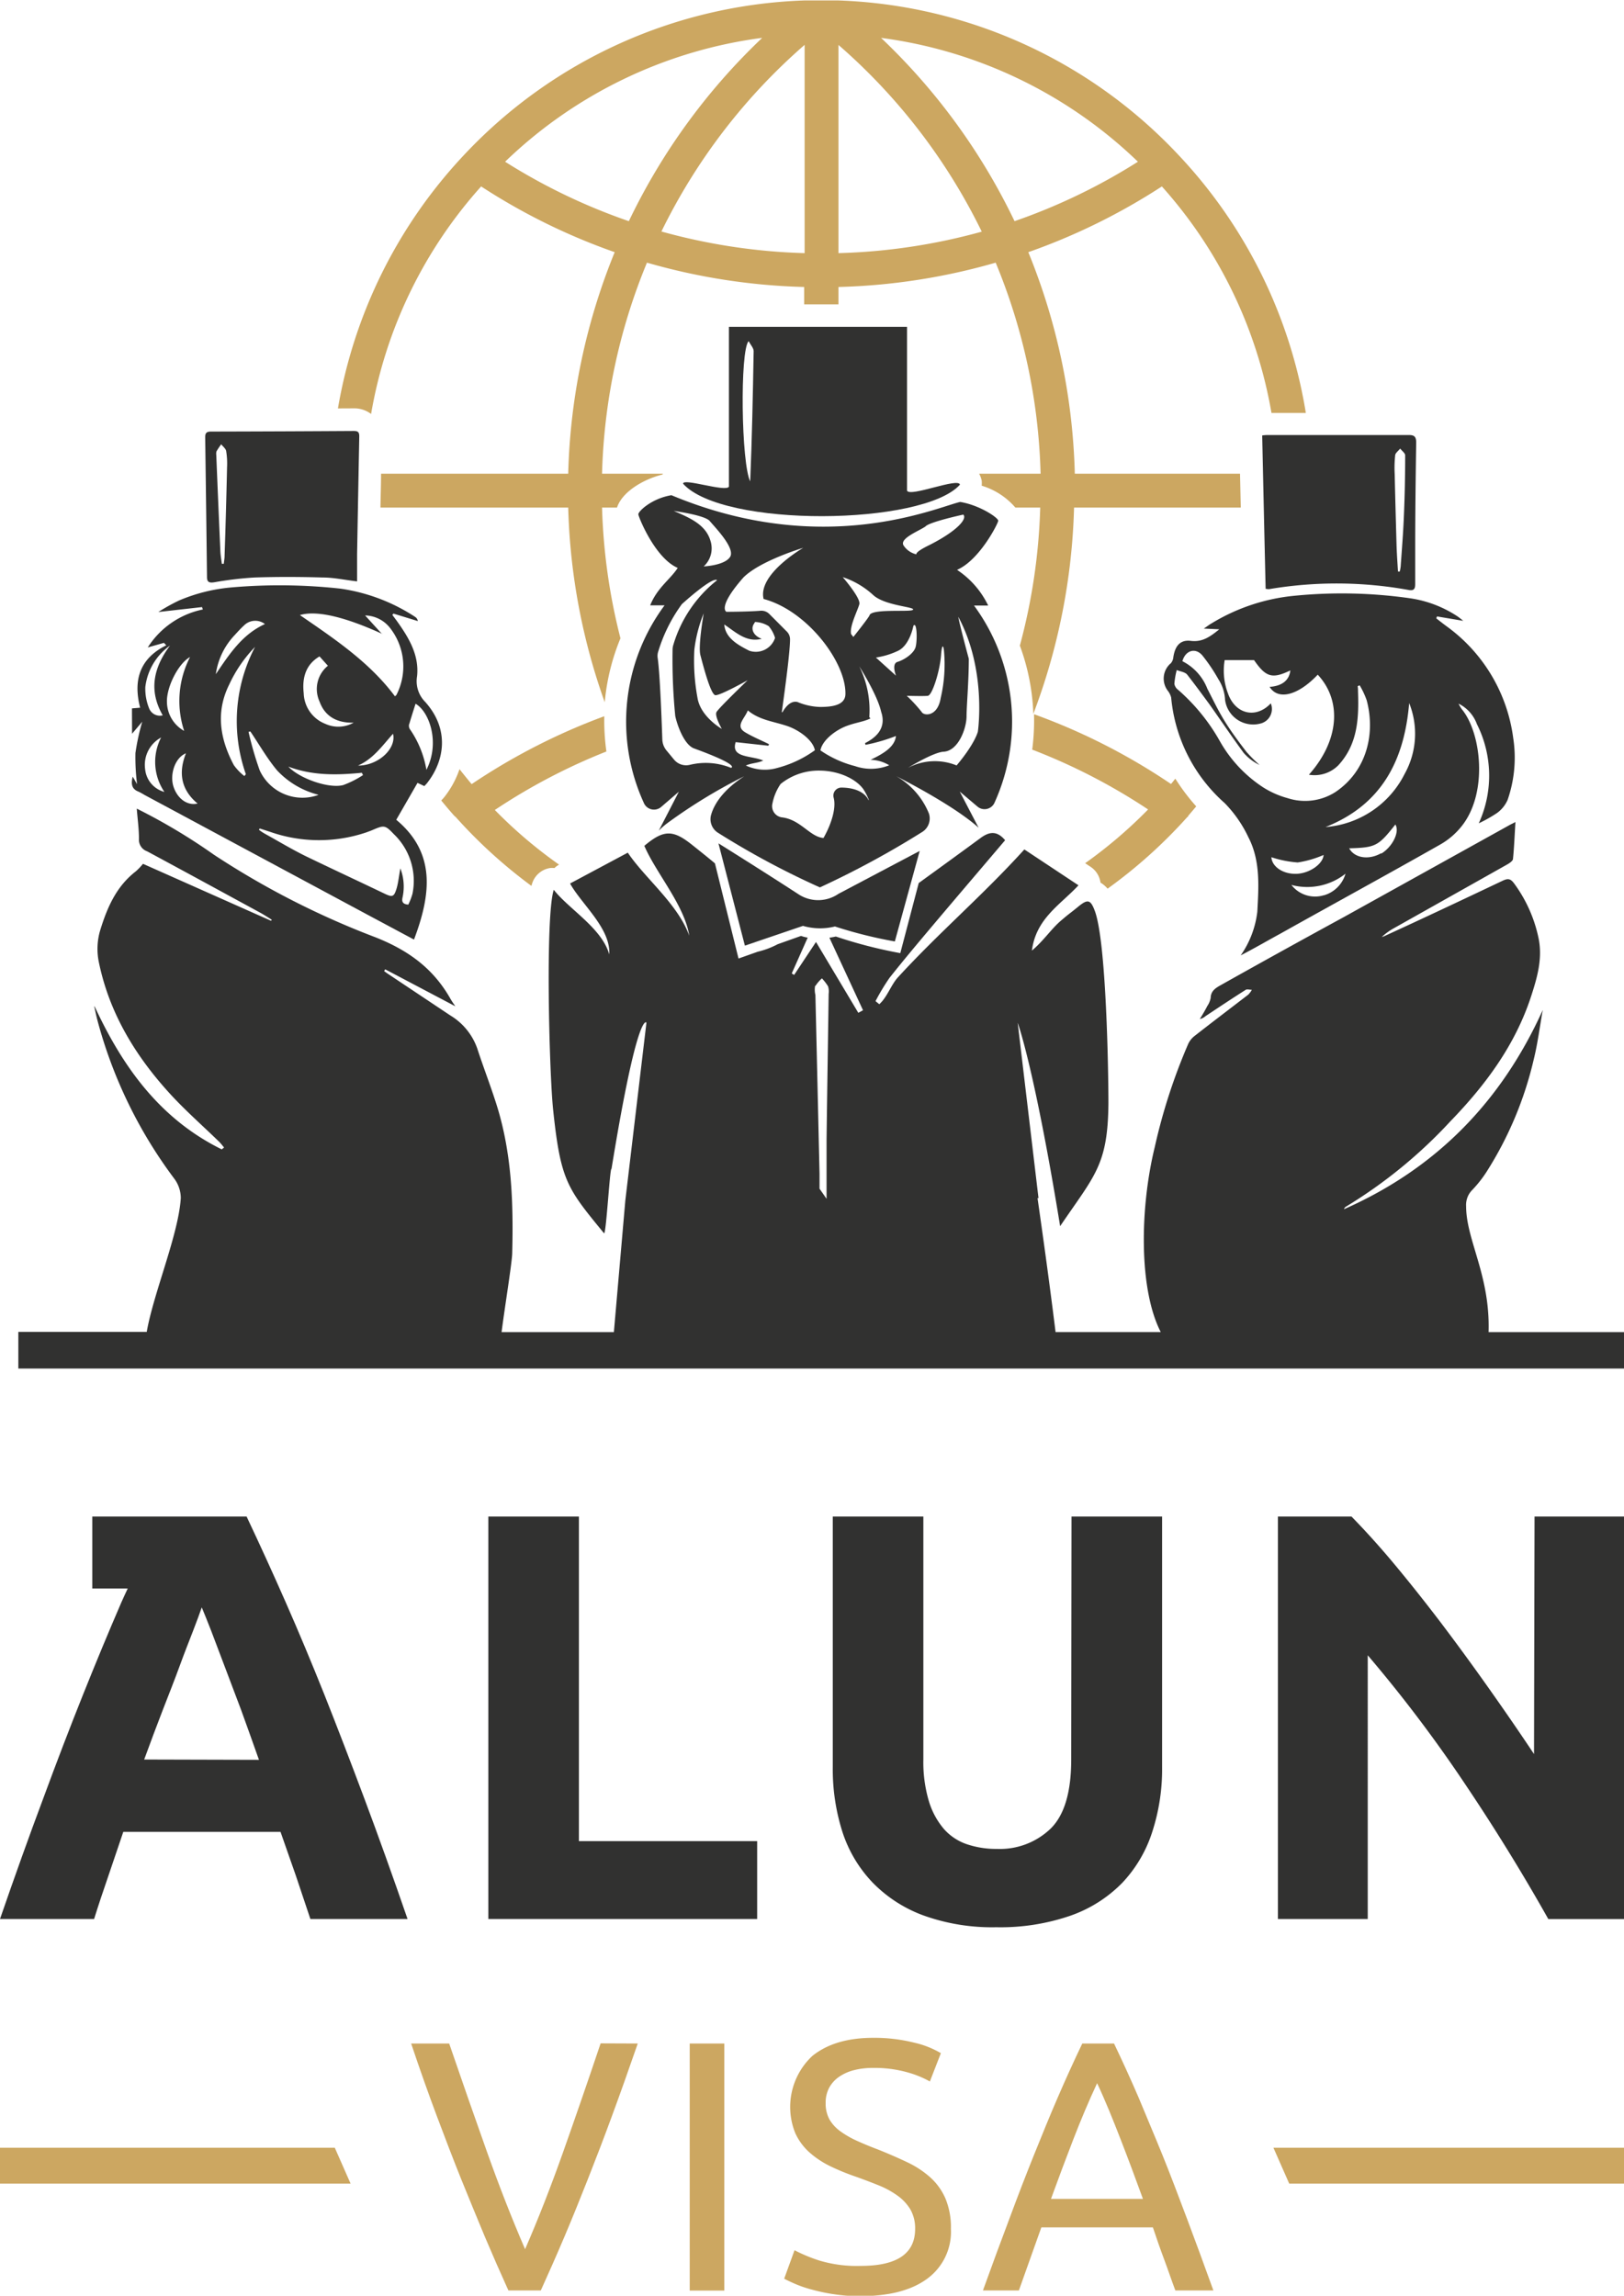
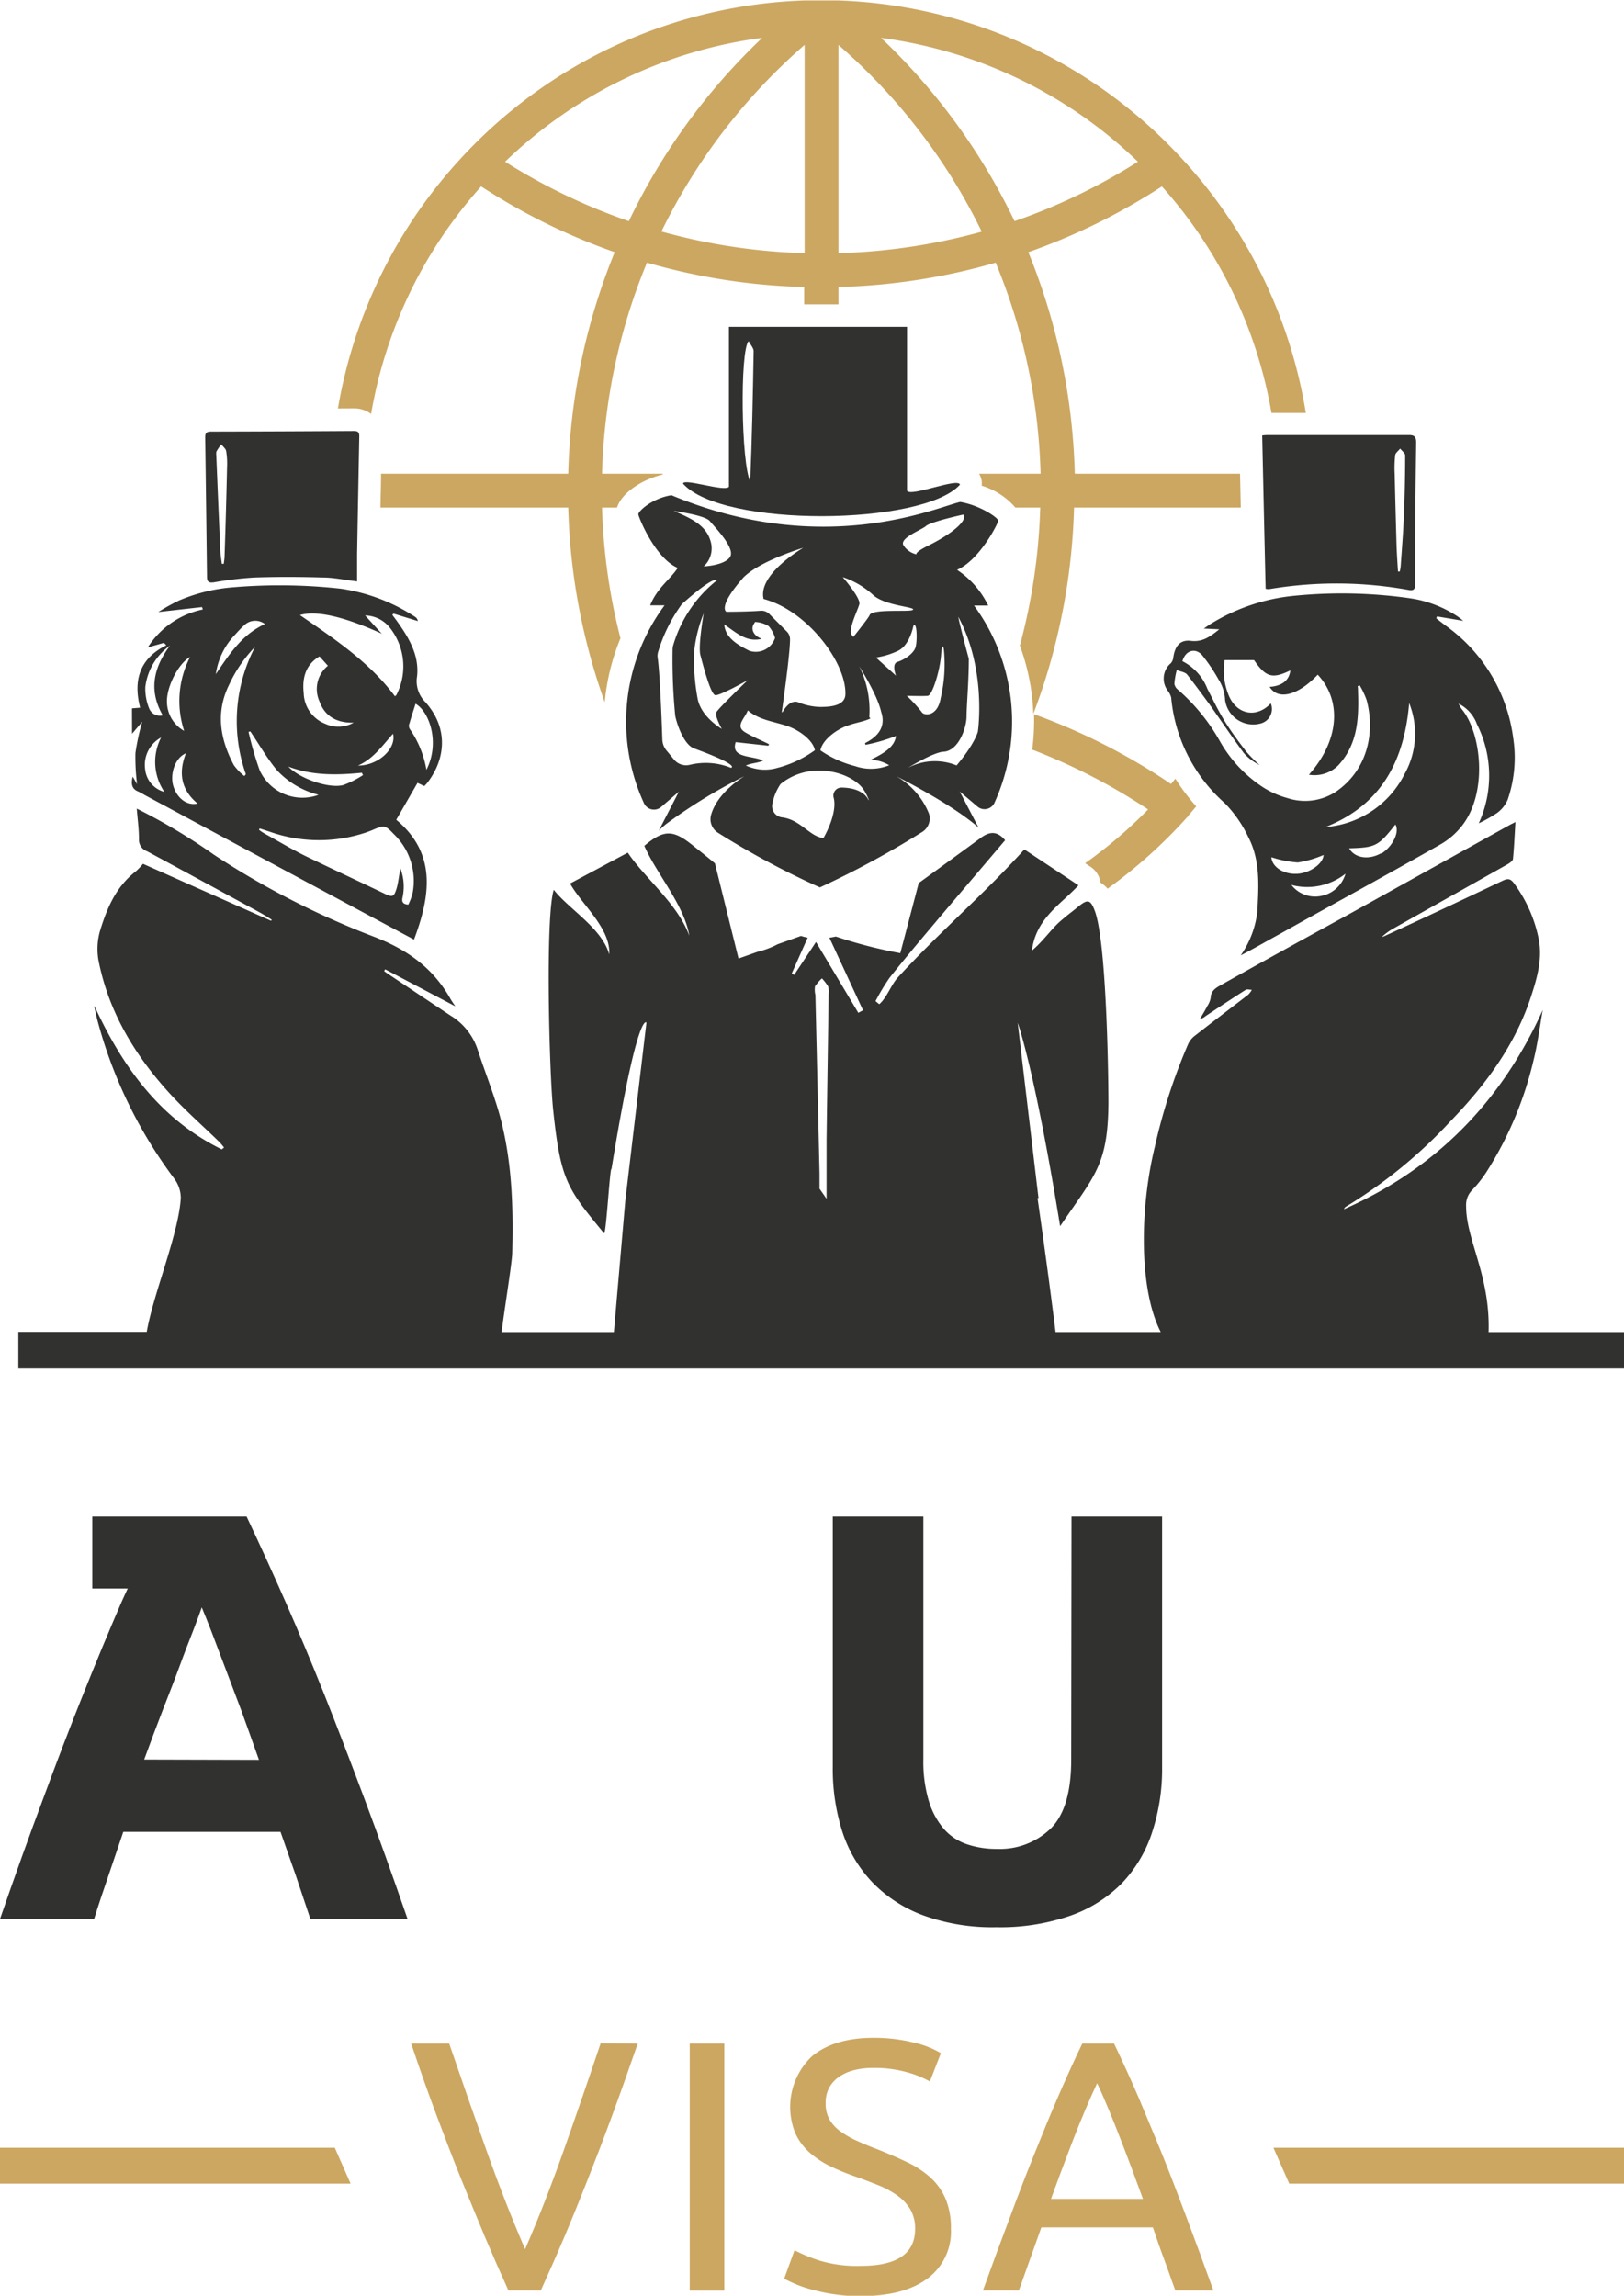
<svg xmlns="http://www.w3.org/2000/svg" viewBox="0 0 216.93 306.62">
  <defs>
    <style>.cls-1{fill:#cca761;}.cls-2{fill:none;}.cls-3{fill:#313130;}</style>
  </defs>
  <title>alun-visa</title>
  <g id="Слой_2" data-name="Слой 2">
    <g id="Слой_1-2" data-name="Слой 1">
      <path class="cls-1" d="M85.19,272.93q-1.81,5.24-3.45,9.69c-1.1,3-2.17,5.78-3.22,8.44s-2.08,5.21-3.11,7.64-2.09,4.83-3.17,7.21H67.91q-1.62-3.57-3.16-7.21c-1-2.43-2.08-5-3.14-7.64s-2.15-5.48-3.26-8.44-2.26-6.2-3.43-9.69H60q2.58,7.53,5.05,14.47t5.09,13q2.61-6,5.09-13t5-14.49Z" />
      <path class="cls-1" d="M92.13,272.93h4.62v33H92.13Z" />
      <path class="cls-1" d="M115,302.63q7.25,0,7.24-4.95a5.06,5.06,0,0,0-.64-2.6,6.23,6.23,0,0,0-1.74-1.85,11.66,11.66,0,0,0-2.5-1.36q-1.41-.57-3-1.14a30.32,30.32,0,0,1-3.43-1.4,12.25,12.25,0,0,1-2.81-1.86,7.83,7.83,0,0,1-1.88-2.55,9.32,9.32,0,0,1,2.26-10.32q3-2.43,8.14-2.43a21.91,21.91,0,0,1,5.45.64,12.42,12.42,0,0,1,3.59,1.41L124.21,278a13.31,13.31,0,0,0-3-1.22,16.19,16.19,0,0,0-4.59-.59,10.15,10.15,0,0,0-2.47.28,6.27,6.27,0,0,0-2,.86,4.28,4.28,0,0,0-1.36,1.45,4.17,4.17,0,0,0-.5,2.07,4.39,4.39,0,0,0,.52,2.24,5.16,5.16,0,0,0,1.48,1.59,12.44,12.44,0,0,0,2.21,1.26c.84.38,1.77.77,2.79,1.15,1.42.57,2.73,1.14,3.92,1.71a12.75,12.75,0,0,1,3.1,2.05,8.19,8.19,0,0,1,2,2.83,10,10,0,0,1,.71,4,7.76,7.76,0,0,1-3.16,6.66c-2.11,1.56-5.09,2.33-8.93,2.33a22.27,22.27,0,0,1-3.59-.26,25,25,0,0,1-2.92-.62,15.83,15.83,0,0,1-2.22-.76c-.62-.27-1.1-.5-1.45-.69l1.38-3.8a21.33,21.33,0,0,0,3.33,1.38A17.35,17.35,0,0,0,115,302.63Z" />
      <path class="cls-1" d="M157,305.91c-.54-1.43-1-2.83-1.52-4.21s-1-2.79-1.48-4.21H139.1l-3,8.42h-4.8q1.89-5.24,3.57-9.68c1.11-3,2.19-5.79,3.26-8.45s2.11-5.21,3.16-7.64,2.14-4.83,3.28-7.21h4.24q1.71,3.57,3.28,7.21c1,2.43,2.1,5,3.17,7.64s2.14,5.48,3.26,8.45,2.3,6.19,3.56,9.68Zm-4.33-12.23c-1-2.76-2-5.43-3-8s-2-5.07-3.12-7.45c-1.11,2.38-2.16,4.87-3.16,7.45s-2,5.26-3,8Z" />
      <path class="cls-1" d="M153.36,108.11a61.93,61.93,0,0,1-8.41,7.18l.74.49a3,3,0,0,1,1.31,2.1,3.8,3.8,0,0,1,.95.81,66,66,0,0,0,10.66-9.58s.07,0,.1-.08,0,0,0-.06c.37-.42.72-.85,1.08-1.27A27.2,27.2,0,0,1,157,104c-.2.24-.38.48-.58.71a82.87,82.87,0,0,0-18.3-9.32,29.75,29.75,0,0,1-.24,4.73A79.5,79.5,0,0,1,153.36,108.11Z" />
-       <path class="cls-1" d="M60.75,109c0,.06.11.08.14.14A66.17,66.17,0,0,0,71,118.33c0-.14.07-.27.1-.39a3,3,0,0,1,2.34-2,2.56,2.56,0,0,1,.62,0,2.85,2.85,0,0,1,.62-.46,61.07,61.07,0,0,1-8.58-7.3A79.78,79.78,0,0,1,81,100.37a29.7,29.7,0,0,1-.28-4.71A83.27,83.27,0,0,0,63,104.73c-.55-.66-1.09-1.33-1.62-2a12.49,12.49,0,0,1-2,3.69,6.48,6.48,0,0,1-.44.49c.58.71,1.16,1.4,1.77,2.08C60.74,109,60.74,109,60.75,109Z" />
      <path class="cls-1" d="M47.22,54.54h0a3.71,3.71,0,0,1,2.35.75A60.8,60.8,0,0,1,64.27,24.9a82.81,82.81,0,0,0,17.84,8.78A83.79,83.79,0,0,0,75.9,63.27h-25c0,1.51-.06,3-.08,4.52H75.9a83.49,83.49,0,0,0,4.88,26,29.17,29.17,0,0,1,2.1-8.54,79.23,79.23,0,0,1-2.46-17.46h2c.7-2.15,3.61-3.81,6.07-4.41a.6.6,0,0,0,.06-.11H80.42a79.08,79.08,0,0,1,6-28.19,83.33,83.33,0,0,0,21,3.25v2.32H112V38.33a83.26,83.26,0,0,0,21-3.25,78.88,78.88,0,0,1,6,28.19h-8.21a3.34,3.34,0,0,1,.34.91,3.21,3.21,0,0,1,0,.69,9.57,9.57,0,0,1,4.5,2.92h3.32a79.28,79.28,0,0,1-2.72,18.44,29.09,29.09,0,0,1,1.8,9.12,83.86,83.86,0,0,0,5.44-27.56h22.27l-.1-4.52H143.57a83.79,83.79,0,0,0-6.21-29.59A83.27,83.27,0,0,0,155.2,24.9a60.76,60.76,0,0,1,14.64,30.25h4.59a65.49,65.49,0,0,0-17-34.44l0,0A65.34,65.34,0,0,0,112,.06l-1.29,0-1,0-1,0-1.28,0h0A65.34,65.34,0,0,0,62,20.68s0,0,0,0A65.42,65.42,0,0,0,45.14,54.55ZM152,21.6a79.14,79.14,0,0,1-16.48,7.94A83.33,83.33,0,0,0,117.69,5.06,60.79,60.79,0,0,1,152,21.6ZM112,6a78.8,78.8,0,0,1,19.14,24.94A79.59,79.59,0,0,1,112,33.81Zm-4.52,0V33.81a79.59,79.59,0,0,1-19.13-2.89A78.91,78.91,0,0,1,107.47,6Zm-5.69-.92A83.33,83.33,0,0,0,84,29.54,79.14,79.14,0,0,1,67.47,21.6,60.79,60.79,0,0,1,101.78,5.06Z" />
      <path class="cls-2" d="M30,222.54l-1.82-4.66c-.52-1.34-.95-2.39-1.27-3.16-.27.78-.66,1.85-1.18,3.19s-1.12,2.9-1.78,4.66-1.41,3.7-2.23,5.81-1.65,4.34-2.5,6.66H34.63c-.82-2.33-1.62-4.55-2.39-6.68S30.74,224.3,30,222.54Z" />
      <path class="cls-3" d="M43.34,226.36q-2.61-6.53-5.18-12.37t-5.22-11.44H12.33v9.61h4.73c-.28.62-.57,1.2-.84,1.83q-2.53,5.85-5.14,12.37T5.76,240.24Q3,247.61,0,256.3H12.57c.58-1.86,1.22-3.77,1.9-5.74l2-5.9h21l2.06,5.88q1,3,1.93,5.76H54.44q-3-8.69-5.76-16.06T43.34,226.36ZM19.26,235q1.27-3.48,2.5-6.66c.82-2.11,1.57-4,2.23-5.81s1.26-3.32,1.78-4.66.91-2.41,1.18-3.19c.32.77.75,1.82,1.27,3.16L30,222.54q1,2.64,2.2,5.82c.77,2.13,1.57,4.35,2.39,6.68Z" />
-       <polygon class="cls-3" points="77.33 202.55 65.23 202.55 65.23 256.3 101.14 256.3 101.14 245.9 77.33 245.9 77.33 202.55" />
      <path class="cls-3" d="M143.09,235c0,4.34-.91,7.42-2.75,9.23a9.78,9.78,0,0,1-7.17,2.71,12.2,12.2,0,0,1-4-.62,7.15,7.15,0,0,1-3.1-2.06,10.29,10.29,0,0,1-2-3.72,18.23,18.23,0,0,1-.73-5.54V202.55h-12.1V236a27.49,27.49,0,0,0,1.28,8.64,17.62,17.62,0,0,0,4,6.75,18.23,18.23,0,0,0,6.79,4.42,27.07,27.07,0,0,0,9.77,1.59,28.68,28.68,0,0,0,9.93-1.55,18,18,0,0,0,6.9-4.38,17.79,17.79,0,0,0,4-6.79,27,27,0,0,0,1.32-8.68V202.55h-12.1Z" />
-       <path class="cls-3" d="M204.91,234.27q-2.79-4.19-6-8.73t-6.4-8.76q-3.22-4.23-6.32-7.95c-2.07-2.48-4-4.58-5.66-6.28H170.7V256.3h12V221.08a185,185,0,0,1,12.87,17q6.06,9,11.25,18.23h10.16V202.55h-12Z" />
      <polygon class="cls-1" points="216.93 291.64 172.21 291.64 170.1 286.85 216.93 286.85 216.93 291.64" />
      <polygon class="cls-1" points="0 286.85 44.72 286.85 46.83 291.64 0 291.64 0 286.85" />
      <path class="cls-3" d="M156.44,93.15a21.41,21.41,0,0,0,7.15,14.11,16.62,16.62,0,0,1,3.17,4.57c1.62,3.13,1.37,6.56,1.19,9.94a12.78,12.78,0,0,1-2.22,5.83c1.93-1,3.64-2,5.35-2.93,7.14-4,14.3-7.9,21.4-11.93a9.9,9.9,0,0,0,2.8-2.44c3.51-4.45,2.58-12.43,0-15.56a5.26,5.26,0,0,1-.45-.76,4.93,4.93,0,0,1,2.45,2.73,15.3,15.3,0,0,1,.25,13.25,18.76,18.76,0,0,0,2.46-1.39,4.29,4.29,0,0,0,1.39-1.73,17.19,17.19,0,0,0,.75-8.28,21.91,21.91,0,0,0-8.85-14.88c-.48-.35-.95-.72-1.42-1.09l.09-.26,3.51.59c-.31-.25-.52-.42-.73-.57a15.52,15.52,0,0,0-6.41-2.45,64.47,64.47,0,0,0-15.52-.32,26,26,0,0,0-11,3.7c-.27.15-.51.35-1,.67l2.07.1c-1.24,1-2.26,1.74-3.83,1.54-1.4-.16-2.08.68-2.31,2.19a1.43,1.43,0,0,1-.32.79,2.68,2.68,0,0,0-.43,3.67A2.54,2.54,0,0,1,156.44,93.15Zm13.39,21.34a14.46,14.46,0,0,0,3.52.7,14.06,14.06,0,0,0,3.45-1c-.06,1.19-1.91,2.51-3.73,2.52S169.89,115.67,169.83,114.49Zm7,5.08a4,4,0,0,1-4.33-1.38,8.24,8.24,0,0,0,7.23-1.5A4.22,4.22,0,0,1,176.87,119.57Zm7.65-5.61c-1.63.93-3.54.66-4.26-.66,3.54-.1,3.88-.28,6.17-3.18C187,111.12,186,113.1,184.52,114Zm3.72-20.14a11,11,0,0,1-.56,9.52,12.93,12.93,0,0,1-10.58,7.12C184.63,107.46,187.62,101.46,188.24,93.82Zm-31.05-4.34c.49.2,1.14.27,1.43.62,1,1.28,2,2.64,3,4,1.52,2.15,3,4.35,4.55,6.46a6.62,6.62,0,0,0,2.12,1.61,19.49,19.49,0,0,1-1.76-1.76c-1.06-1.39-2.11-2.79-3-4.26S162,93.38,161.28,92a6.92,6.92,0,0,0-3.34-3.69c.41-1.46,1.74-1.85,2.66-.78a23.13,23.13,0,0,1,2.15,3.19,5.54,5.54,0,0,1,.89,2.75,3.79,3.79,0,0,0,4.89,3.12,2,2,0,0,0,1.22-2.65c-2,2.12-4.78,1.44-5.74-1.38a8.49,8.49,0,0,1-.42-4.4h3.92c1.58,2.29,2.43,2.55,4.85,1.38-.15,1.33-1.1,2.08-2.77,2.2,1.14,1.83,3.8,1.15,6.43-1.63,3.3,3.54,2.83,8.87-1.18,13.36a4.48,4.48,0,0,0,3.95-1.28c2.6-2.84,2.73-6.3,2.61-9.84,0-.23,0-.47-.05-.7l.27-.12a11.09,11.09,0,0,1,.94,2c1.19,4.47,0,9.44-4.17,12.25a7.52,7.52,0,0,1-6.39.82,11.85,11.85,0,0,1-3.33-1.48,17.84,17.84,0,0,1-5.73-6.14,25.94,25.94,0,0,0-5.55-6.83,1.29,1.29,0,0,1-.52-.81A10.25,10.25,0,0,1,157.19,89.48Z" />
      <path class="cls-3" d="M169.5,78.69a54.07,54.07,0,0,1,18.69.11c.73.13.85-.22.85-.81,0-1.6,0-3.19,0-4.79,0-4.7.06-9.4.13-14.1,0-.81-.28-1-1-1-6.21,0-12.42,0-18.63,0-.29,0-.58,0-.94.06.15,6.87.3,13.64.46,20.48A2.65,2.65,0,0,0,169.5,78.69Zm16.86-17.84c0-.34.44-.63.67-.94.24.31.67.61.67.91q0,4.16-.18,8.29c-.09,2.18-.27,4.36-.42,6.53a5.54,5.54,0,0,1-.12.69h-.24c-.07-1.14-.15-2.29-.19-3.43-.09-3.19-.18-6.38-.25-9.58A15.65,15.65,0,0,1,186.36,60.85Z" />
      <path class="cls-3" d="M17.64,98,19,96.39a30.44,30.44,0,0,0-.91,4.19,28.71,28.71,0,0,0,.22,4.15l-.58-1c-.26,1-.12,1.66.77,2a8.94,8.94,0,0,1,.8.44L49,122.12l6.3,3.37c2.24-5.94,3-11.54-2.37-16l2.84-4.93.91.43c.15-.17.29-.29.39-.43,2.26-2.89,3.06-7.09-.27-10.81a3.92,3.92,0,0,1-1.09-3.42c.31-2.85-1.13-5.21-2.74-7.45l-.56-.75.14-.18,3.26,1a.79.79,0,0,0-.33-.54,24.51,24.51,0,0,0-10-3.79,74,74,0,0,0-14.73-.15,22.88,22.88,0,0,0-6.83,1.73,25.7,25.7,0,0,0-2.77,1.54L27,81.08c0,.1.06.21.1.32a11.43,11.43,0,0,0-7.36,5.07l2.16-.61.31.33C18.54,88,17.81,91,18.72,94.52l-1.09.09C17.63,95.72,17.64,96.8,17.64,98Zm15,5.65a7,7,0,0,1-1.41-1.47c-1.85-3.49-2.45-7.08-.6-10.78a18,18,0,0,1,3.44-5,21.33,21.33,0,0,0-1.23,17ZM55.1,119.36a8.31,8.31,0,0,1-.56,1.46c-.81-.06-.89-.45-.76-1a6.79,6.79,0,0,0-.3-3.84c-.19,1-.27,1.88-.5,2.67-.36,1.18-.57,1.21-1.69.67-3.5-1.68-7-3.3-10.51-5-1.86-.92-3.65-2-5.46-3a7.15,7.15,0,0,1-.73-.49l.1-.18,1.36.44a19.73,19.73,0,0,0,12.92.07c.26-.1.52-.19.78-.3,1.52-.65,1.68-.7,2.82.51A8.65,8.65,0,0,1,55.1,119.36ZM42.69,93.71c.72,2,2.36,2.87,4.55,2.81a4.18,4.18,0,0,1-3.8.15,4.53,4.53,0,0,1-2.87-4.07c-.26-2.33.44-3.94,2.11-4.93l1.12,1.25A4,4,0,0,0,42.69,93.71ZM52.5,98c.48,2-2,4.27-4.68,4.25C49.89,101.34,51.09,99.56,52.5,98Zm2.17-1.3c.26-.91.56-1.82.84-2.71,1.85,1.07,3.3,5.2,1.45,8.83a13.48,13.48,0,0,0-2.22-5.45A.85.85,0,0,1,54.67,96.66Zm-3.62-12L48.77,82.2a4.33,4.33,0,0,1,3.37,1.72,8.33,8.33,0,0,1,.81,8.9.67.67,0,0,1-.2.17c-3.37-4.52-8-7.62-12.69-10.84C42.34,81.47,46.19,82.44,51.05,84.66Zm-2.7,18.55.14.27a12.77,12.77,0,0,1-2.66,1.34c-1.95.49-5.85-.9-7.31-2.47C41.78,103.62,45.06,103.53,48.35,103.21Zm-5.85,2.93a6.28,6.28,0,0,1-7.81-3.29,44.57,44.57,0,0,1-1.49-5.14l.24-.06c1.18,1.74,2.22,3.58,3.56,5.19A11.35,11.35,0,0,0,42.5,106.14ZM31.4,84.77c.38-.42.77-.85,1.2-1.24a2.12,2.12,0,0,1,2.79-.18c-3,1.36-4.7,3.93-6.56,6.69A9.46,9.46,0,0,1,31.4,84.77Zm-5,22.55c-1.38.32-2.69-.64-3.22-2.24s.17-3.87,1.66-4.47C23.81,103.2,24.17,105.47,26.39,107.32Zm-1-19.59a12.78,12.78,0,0,0-.8,9.89,4.49,4.49,0,0,1-2.3-3.83C22.22,91.75,23.86,88.54,25.43,87.73Zm-2.66-1.55c-2.2,2.92-2.94,6-1,9.36a1.54,1.54,0,0,1-1.82-.93,7,7,0,0,1-.51-2.84A7.93,7.93,0,0,1,22.77,86.18ZM21.52,98.5a7.12,7.12,0,0,0,.44,7.27,3.49,3.49,0,0,1-2.57-3A4.16,4.16,0,0,1,21.52,98.5Z" />
      <path class="cls-3" d="M28.62,77.77A46.7,46.7,0,0,1,34,77.13c3-.1,6.07-.09,9.1,0,1.46,0,2.9.32,4.6.52,0-1.28,0-2.46,0-3.64q.14-7.86.29-15.74c0-.57-.19-.71-.74-.71q-9.54.06-19.07.08c-.62,0-.78.22-.77.8q.13,9.3.24,18.62C27.65,77.75,27.94,77.87,28.62,77.77Zm.3-17.49a9.63,9.63,0,0,1,.63-.94c.23.3.6.57.66.9a10.27,10.27,0,0,1,.12,2.15Q30.2,68.32,30,74.23c0,.36-.07.71-.11,1.07l-.26,0c-.06-.54-.16-1.07-.19-1.61q-.29-6.46-.55-12.93A1.17,1.17,0,0,1,28.92,60.28Z" />
-       <path class="cls-3" d="M106.68,119.45c-4.81-3.13-10.71-6.81-10.71-6.81L99.5,126.3l7.76-2.64a8.18,8.18,0,0,0,4.27.08,59.57,59.57,0,0,0,8,2l3.32-12.09L112,119.38A4.79,4.79,0,0,1,106.68,119.45Z" />
      <path class="cls-3" d="M86,107.23a1.47,1.47,0,0,0,2.3.56l2.38-2.05L88,110.94a9.19,9.19,0,0,1,1.14-1,70.77,70.77,0,0,1,10.27-6.26c-2.78,1.8-4,3.67-4.42,5.14a2.14,2.14,0,0,0,.88,2.38,109.63,109.63,0,0,0,13.65,7.32,121.65,121.65,0,0,0,13.71-7.43,2.13,2.13,0,0,0,.86-2.42,10.1,10.1,0,0,0-4.37-5s7.54,3.76,11,6.88l-2.52-4.83,2.36,2a1.46,1.46,0,0,0,2.31-.57,26.17,26.17,0,0,0-2.76-26.27H132a11.86,11.86,0,0,0-4.16-4.77c3-1.3,5.46-6.16,5.5-6.55s-2.46-2.09-5.08-2.52c-3.1.69-18.22,7.6-38.57-.9-2.64.43-4.46,2.17-4.42,2.56s2.23,5.85,5.26,7.15c-1,1.54-2.75,2.66-3.68,5h1.92A26.07,26.07,0,0,0,86,107.23Zm10.42-9.88s-2.84-1.6-3.25-4.14a27.35,27.35,0,0,1-.42-6.44A18.72,18.72,0,0,1,94,81.92s-.77,4.35-.44,5.59,1.36,5.28,2,5.34,4.31-2,4.31-2S96,94.57,95.71,95.1,96.42,97.35,96.42,97.35Zm4.22-13.92.22-.36a3.67,3.67,0,0,1,1.82.56,4.29,4.29,0,0,1,.85,1.57,2.71,2.71,0,0,1-3.45,1.71c-1.36-.7-3.2-1.64-3.33-3.5,1.51,1,2.93,2.44,5,1.91C100.72,84.94,100.29,84.13,100.64,83.43Zm-1,18.81c.82-.36,1.46-.28,2.31-.66-1.56-.7-4.37-.3-3.68-2.46l4.37.48.08-.21c-1.08-.53-2.22-1-3.21-1.6-1.36-.83,0-1.85.38-2.91,1.57,1.32,3.48,1.47,5.33,2.11,1.43.5,3.35,1.79,3.63,3.21a15,15,0,0,1-5,2.36A6,6,0,0,1,99.62,102.24ZM116,106.85s-.55-1.63-3.59-1.66a1.07,1.07,0,0,0-1.06,1.32c.39,1.39-.31,3.59-1.35,5.41-1.8-.13-3.05-2.45-5.53-2.75a1.51,1.51,0,0,1-1.28-1.9,6.93,6.93,0,0,1,1.08-2.56,8.08,8.08,0,0,1,5.13-1.79c2.73,0,5,1.18,5.92,2.48a7.32,7.32,0,0,1,.74,1.45Zm.28-5.37a5,5,0,0,1,2.5.73,6.51,6.51,0,0,1-4.57.11,14.38,14.38,0,0,1-4.62-2.1c.27-1.42,2.12-2.75,3.5-3.26,1.22-.46,2.2-.54,3.18-1l-.15-.19A13.17,13.17,0,0,0,114.78,89s2.41,3.77,2.92,6.06h0c.84,2.47-1.12,3.66-2.16,4.2l.08.22a23.73,23.73,0,0,0,4.06-1.18C119.52,99.84,117.8,100.75,116.29,101.48Zm3.39-11.25L117,87.82a10.41,10.41,0,0,0,2.92-.88c1.62-.74,2.09-3.36,2.09-3.36.47-.64.54,1.91.3,2.82s-1.58,1.75-2.42,2S119.68,90.23,119.68,90.23Zm4.27,2.7c.59-.06,1.6-3.3,1.76-5.38.09-1.28.26-1.55.38-.78a19.72,19.72,0,0,1-.42,6.44c-.41,2.54-2.24,2.42-2.54,1.89a19.28,19.28,0,0,0-2-2.17S123.36,93,124,92.93Zm4-10.67c3.92,7.16,2.68,15.46,2.68,15.46s-.36,1.56-2.84,4.51a7.71,7.71,0,0,0-6.51.33s3.39-2.09,4.77-2.16c2-.11,3.07-3.17,3.07-4.73,0-1.37.3-4.67.3-7.68C127.83,82.08,128,82.26,128,82.26Zm-4.27-12c.78-.62,5-1.53,5-1.53.57.54-.77,2.16-4.49,4.05-2.07,1-1.76,1.26-1.76,1.26a2.78,2.78,0,0,1-1.69-1.14C120,71.92,122.89,70.88,123.68,70.27Zm-7.11,9.14c1.57,1.56,6,1.65,5.35,2.07-.49.29-5.49-.2-5.76.71-.1.31-2.16,2.89-2.16,2.89l-.3-.38c-.25-1,.89-3.19,1.1-4s-2.22-3.61-2.22-3.61A11.24,11.24,0,0,1,116.57,79.41Zm-9.22-6.26S101.18,76.67,102,80c5.8,1.54,11,8.41,10.93,12.67,0,1.56-1.86,1.75-3.4,1.75a8.39,8.39,0,0,1-3-.66c-1.18-.3-2,1.36-2,1.36h-.1c.48-3.47,1.1-8.09,1.1-9.73a1.44,1.44,0,0,0-.44-1.05L102.76,82a1.5,1.5,0,0,0-1.15-.43c-1.74.14-4.58.14-4.58.14s-1.26-.57,2.28-4.59C101.58,74.86,107.35,73.15,107.35,73.15ZM90,68.24s4.16.56,4.81,1.35,3.44,3.62,2.72,4.78S94,75.65,94,75.65a3.27,3.27,0,0,0,.92-3.36C94.31,70.11,92.26,69.21,90,68.24ZM87.93,87a21.06,21.06,0,0,1,3.15-6.31s4.09-3.73,4.71-3.2a17.23,17.23,0,0,0-5.85,8.65,2.16,2.16,0,0,0-.1.66,77.53,77.53,0,0,0,.36,8.84c.29,1.32,1.21,3.84,2.51,4.32,6.36,2.32,4.93,2.59,4.93,2.59a9,9,0,0,0-5.49-.4,2.09,2.09,0,0,1-2.09-.67l-1-1.21a2.44,2.44,0,0,1-.59-1.54c-.08-2.33-.31-8.7-.62-10.86A1.86,1.86,0,0,1,87.93,87Z" />
      <path class="cls-3" d="M128.23,64.73c-.19-1-6.68,1.71-7.07.8V43.65H97.37V65c-.44.77-6.13-1.2-6.13-.4C96.53,70.5,123.29,70.23,128.23,64.73Zm-28-.4C99,62,98.82,46.8,100,45.56c.26.5.67.92.67,1.34C100.57,52.71,100.45,58.52,100.21,64.33Z" />
      <path class="cls-3" d="M216.93,177.92H198.84c.24-7.56-3-12.29-3-16.82a2.83,2.83,0,0,1,.85-2.2,16.22,16.22,0,0,0,1.88-2.39,48.27,48.27,0,0,0,6.3-15c.54-2.18.81-4.41,1.21-6.62-5.54,12.27-14.27,21.19-26.55,26.61a.57.57,0,0,1,.26-.34,64.47,64.47,0,0,0,13.94-11.39c4.72-4.87,8.68-10.21,10.8-16.73.81-2.49,1.53-5,1-7.67a18.74,18.74,0,0,0-3.25-7.34c-.47-.64-.79-.76-1.54-.41-5.27,2.5-10.56,5-15.85,7.42l-.32.11a7.87,7.87,0,0,1,1.61-1.17l15.18-8.54c.29-.17.71-.45.74-.71.16-1.6.22-3.21.33-4.94-.38.2-.63.31-.87.45l-22.07,12.25Q171.21,127,163,131.61c-.63.36-1.26.75-1.28,1.66a2.84,2.84,0,0,1-.45,1.09c-.3.59-.64,1.16-1,1.74a1.66,1.66,0,0,0,.74-.37c1.79-1.19,3.58-2.38,5.39-3.53.19-.12.54,0,.82,0a2.92,2.92,0,0,1-.49.65c-2.4,1.85-4.82,3.68-7.21,5.55a2.89,2.89,0,0,0-.86,1.16,76.71,76.71,0,0,0-4.41,13.64c-2,8.17-2.14,19,.8,24.71H141c-.79-6.39-1.67-12.74-2.41-17.89h.13l-2.78-23.42s2.21,5.93,5.67,27.17c4.61-6.81,6.38-8.13,6.45-16.42,0-4.38-.28-21.51-1.81-25.67-.57-1.53-.94-1.64-2.22-.59s-1,.75-2.31,1.87-2.3,2.67-3.88,4c.55-4.32,3.84-6.14,6.22-8.72l-7.23-4.79c-5.53,6.11-11.49,11.18-16.93,17.13-.89,1-1.44,2.67-2.45,3.54l-.5-.41a29.45,29.45,0,0,1,1.87-3.11c1.91-2.41,3.89-4.76,5.87-7.11,3.18-3.77,6.38-7.51,9.57-11.27-1.06-1.26-2.07-1.2-3.3-.28-2.72,2-5.48,4-8.24,6l-2.46,9.36a62.09,62.09,0,0,1-8.61-2.22c-.3.07-.58.12-.86.16l4.49,9.69-.63.34L109,125.81l-2.92,4.4-.32-.2,2.13-4.78A5.08,5.08,0,0,1,107,125l-3.12,1.11a11.21,11.21,0,0,1-2.66,1l-2.57.91-3.15-12.71c-1-.84-2.06-1.68-3.1-2.51-2.52-2-3.76-2-6.33.17,1.56,3.64,5.36,7.93,6,12-1.53-4.24-5.93-7.68-8.21-11.09L76.15,118c1.5,2.74,5.45,6,5.23,9.46-1-3.51-5.35-6-7.41-8.62-1.14,3.54-.61,24.4-.08,29.42,1,9.47,1.87,10.45,6.79,16.45.28.34.8-9,1-8.57,3.49-21.46,4.67-19.56,4.67-19.56l-2.82,23.75L82,177.92H67c.43-3.38,1.39-9.23,1.42-10.55.17-6.73-.05-13.42-2.12-19.92-.79-2.49-1.74-4.93-2.55-7.42a8.41,8.41,0,0,0-3.6-4.41l-8.29-5.53c-.19-.12-.37-.26-.55-.39.05-.08.1-.16.14-.24l9.37,4.94c-.2-.3-.44-.63-.65-1-2.19-3.87-5.39-6.4-10.08-8.24a110.57,110.57,0,0,1-21.51-11A78.82,78.82,0,0,0,18.27,108c.11,1.46.3,2.76.29,4.07a1.63,1.63,0,0,0,1.09,1.63c5,2.69,10,5.42,15,8.14.56.3,1.1.65,1.65,1l-.09.14-17.11-7.61a8.34,8.34,0,0,1-.95,1c-2.59,2-3.8,4.77-4.73,7.76a8.71,8.71,0,0,0-.19,4.5c1.38,6.6,4.74,12.2,9.23,17.18,2.12,2.36,4.54,4.47,6.82,6.69.24.24.44.51.65.76l-.31.25c-8.3-4.09-13.26-11.07-17-19.14a.45.45,0,0,0,0,.18c.12.56.24,1.12.38,1.67a61.75,61.75,0,0,0,10.3,21.23,4.36,4.36,0,0,1,.85,2.55c-.29,4.84-3.65,12.72-4.55,17.89H2.45v4.89H216.93Zm-108-46.25a5,5,0,0,1,.86-1,6.84,6.84,0,0,1,.82,1.06,2.37,2.37,0,0,1,.08,1c-.09,6.54-.2,13.07-.28,19.6,0,2.5,0,5,0,7.78l-.94-1.35c0-.68,0-1.34,0-2q-.27-11.94-.55-23.88A2.88,2.88,0,0,1,108.88,131.67Z" />
    </g>
  </g>
</svg>